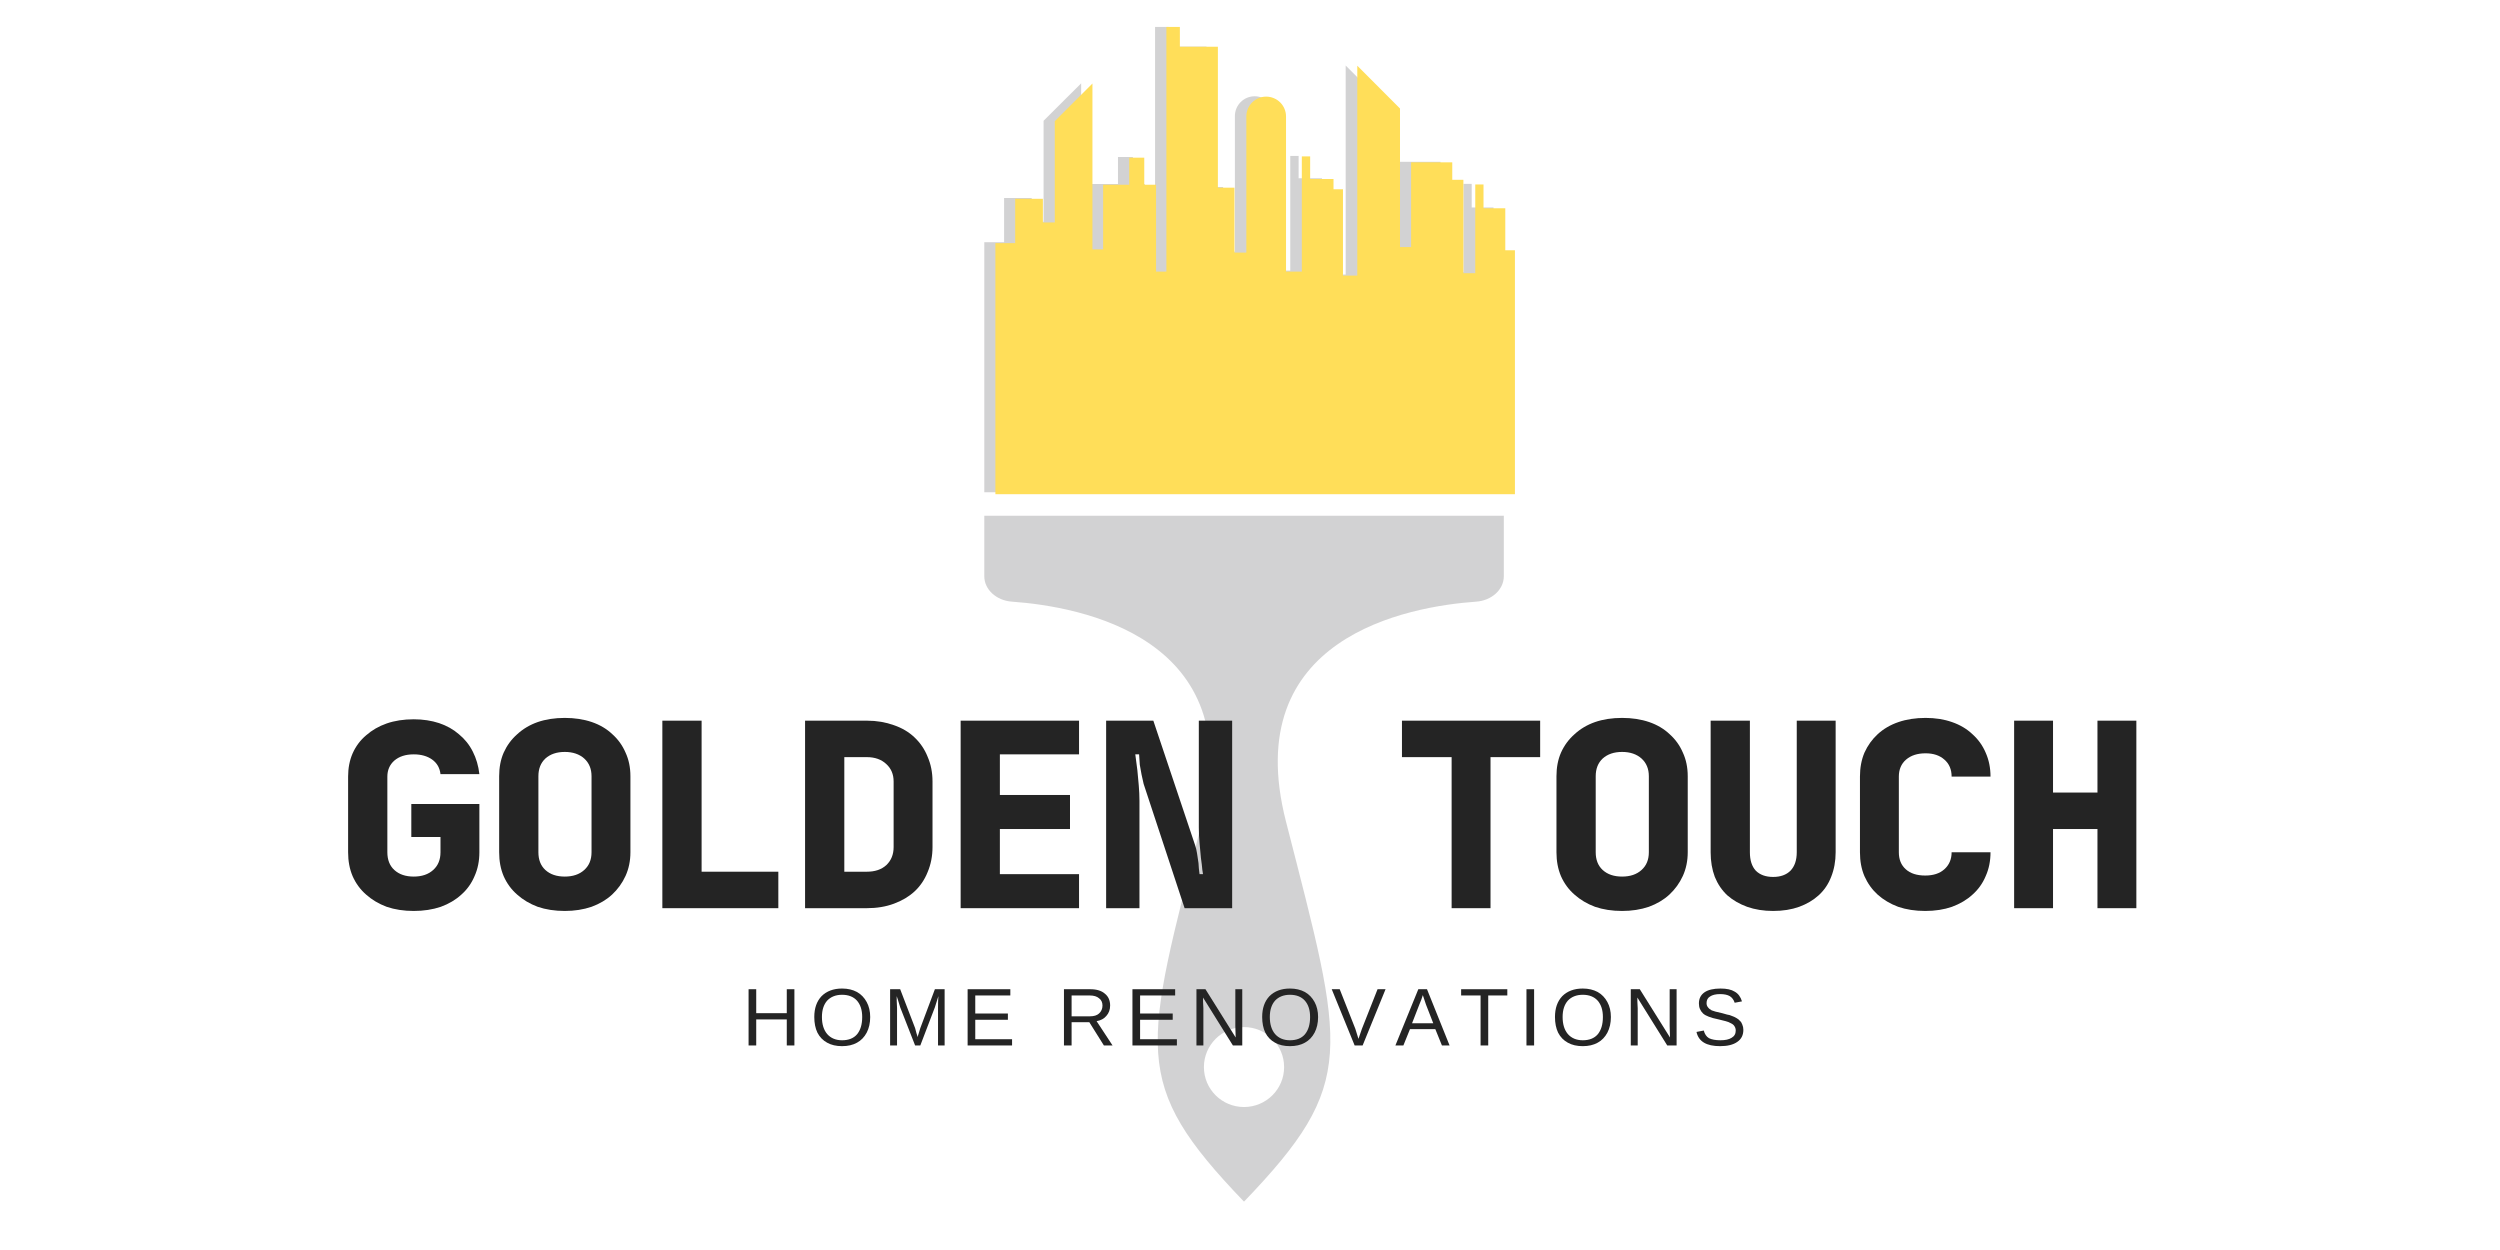
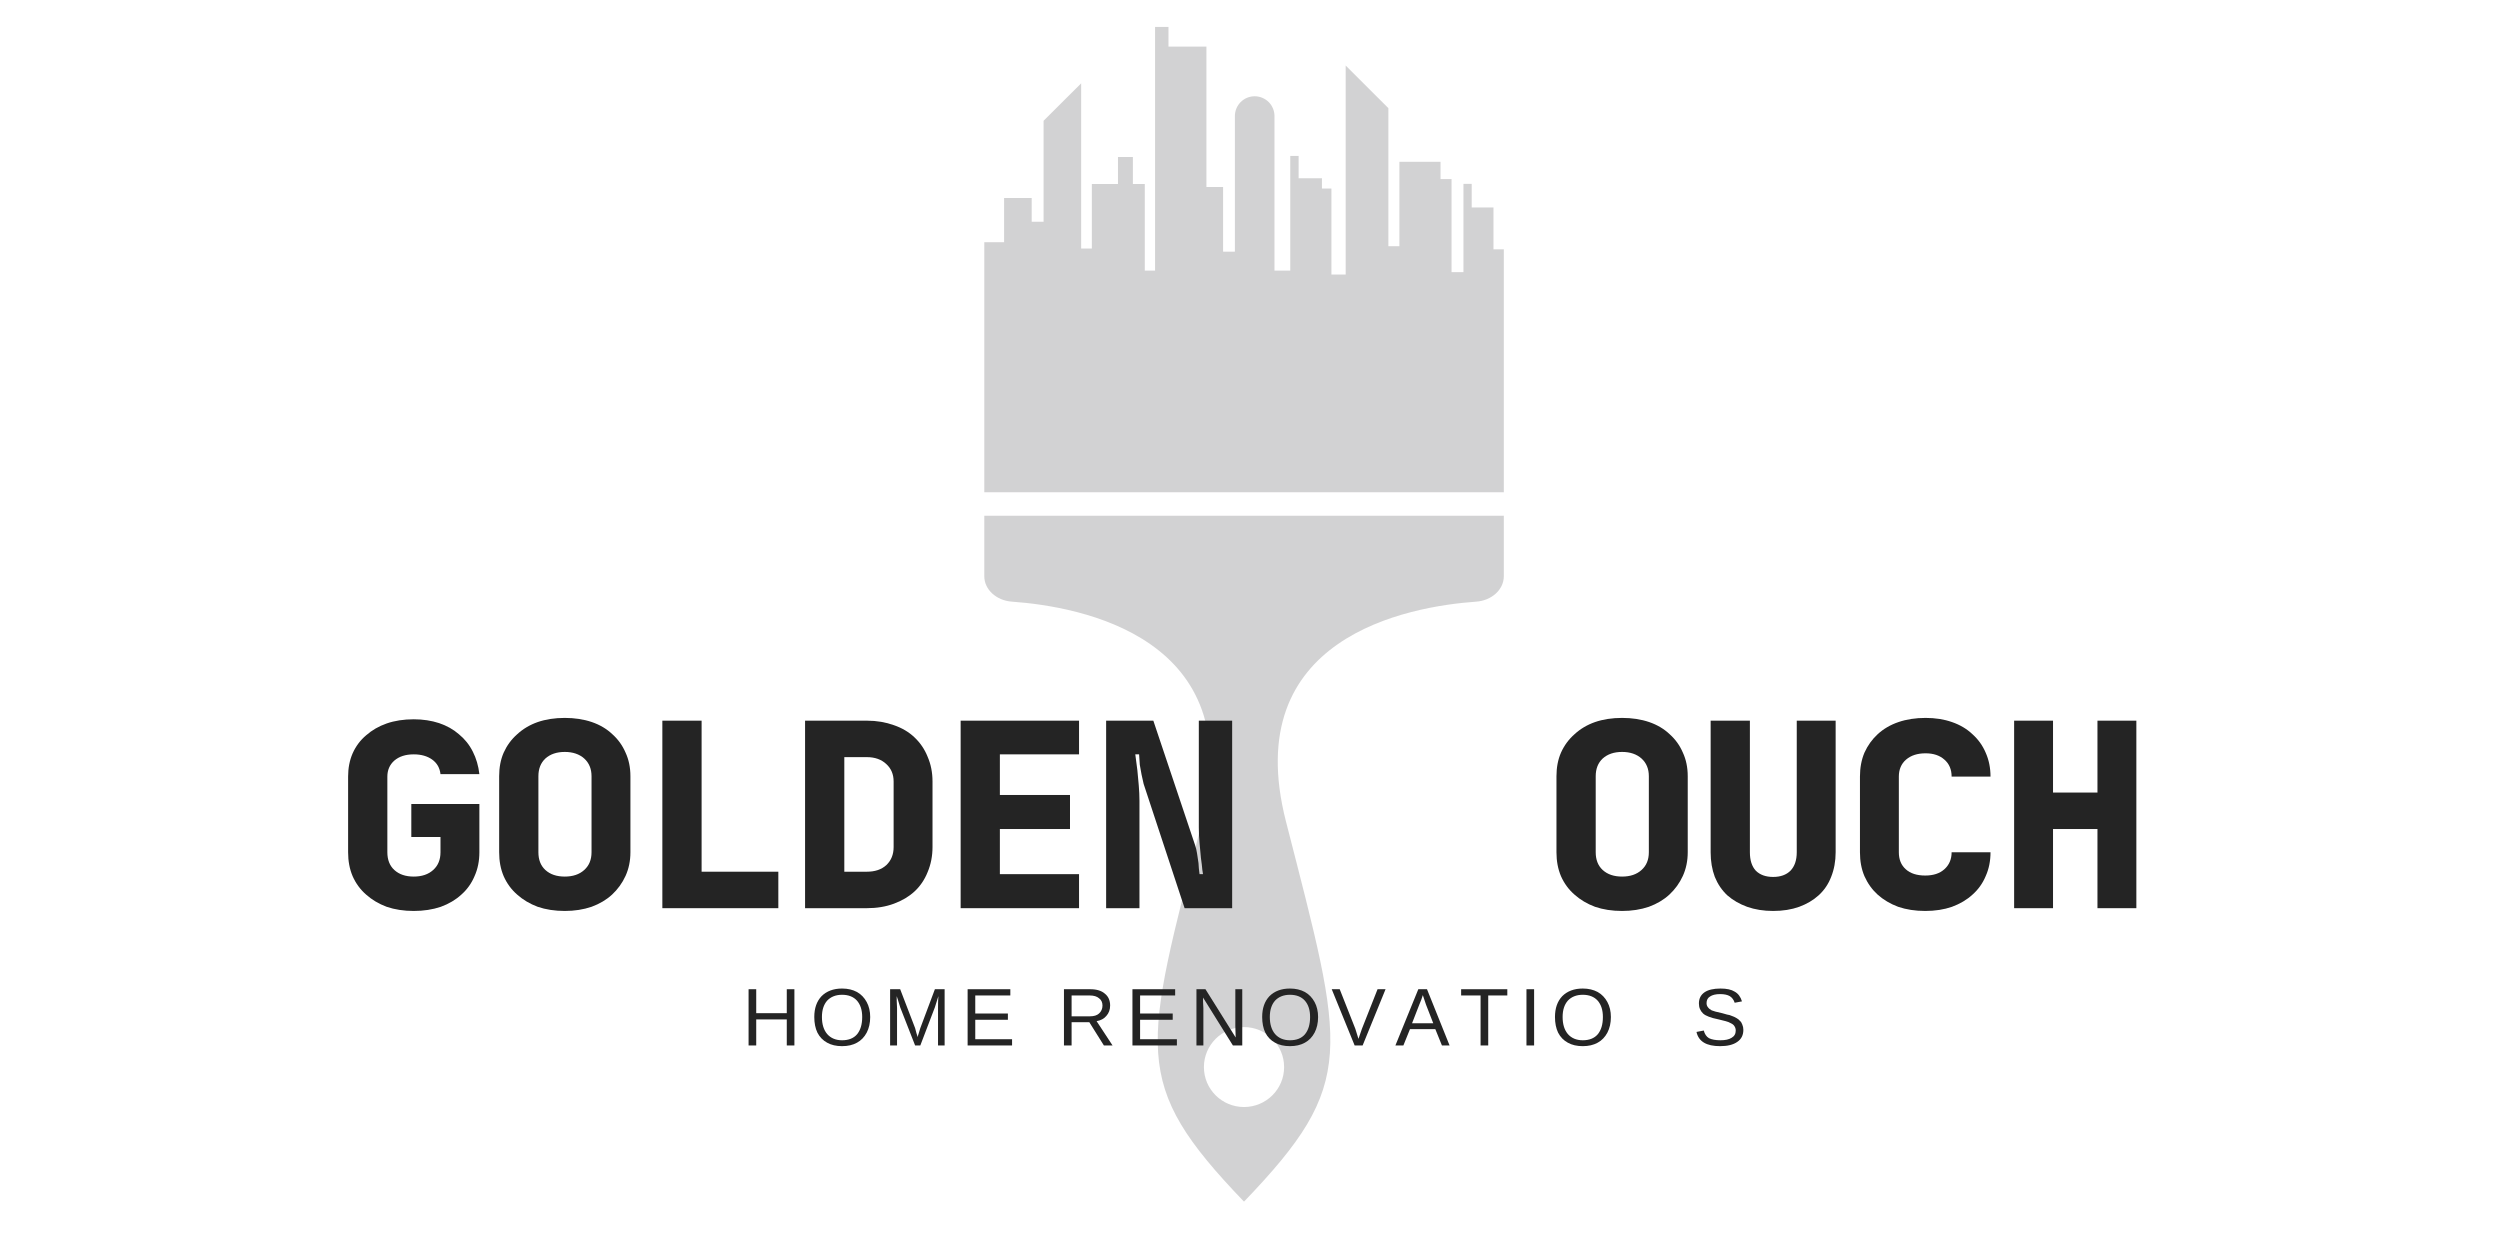
<svg xmlns="http://www.w3.org/2000/svg" width="150" zoomAndPan="magnify" viewBox="0 0 112.5 56.25" height="75" preserveAspectRatio="xMidYMid meet" version="1.0">
  <defs>
    <filter x="0%" y="0%" width="100%" height="100%" id="d7856b3715">
      <feColorMatrix values="0 0 0 0 1 0 0 0 0 1 0 0 0 0 1 0 0 0 1 0" color-interpolation-filters="sRGB" />
    </filter>
    <g />
    <clipPath id="a0af0fc02f">
      <path d="M 44 1 L 69 1 L 69 55.512 L 44 55.512 Z M 44 1 " clip-rule="nonzero" />
    </clipPath>
    <mask id="dc80b00a4a">
      <g filter="url(#d7856b3715)">
        <rect x="-11.25" width="135" fill="#000000" y="-5.625" height="67.5" fill-opacity="0.23" />
      </g>
    </mask>
    <clipPath id="2113f0afd2">
      <path d="M 0.289 22 L 23.672 22 L 23.672 53.074 L 0.289 53.074 Z M 0.289 22 " clip-rule="nonzero" />
    </clipPath>
    <clipPath id="bda92f31d2">
      <path d="M 0.289 0.211 L 23.672 0.211 L 23.672 22 L 0.289 22 Z M 0.289 0.211 " clip-rule="nonzero" />
    </clipPath>
    <clipPath id="7917be0a33">
      <rect x="0" width="25" y="0" height="55" />
    </clipPath>
    <clipPath id="4b6bae5e8a">
-       <path d="M 44.793 1.211 L 68.172 1.211 L 68.172 22.559 L 44.793 22.559 Z M 44.793 1.211 " clip-rule="nonzero" />
-     </clipPath>
+       </clipPath>
  </defs>
  <g clip-path="url(#a0af0fc02f)">
    <g mask="url(#dc80b00a4a)">
      <g transform="matrix(1, 0, 0, 1, 44, 1)">
        <g clip-path="url(#7917be0a33)">
          <g clip-path="url(#2113f0afd2)">
            <path fill="#3b3a3e" d="M 13.785 47.02 C 13.785 48.012 12.977 48.816 11.98 48.816 C 10.984 48.816 10.176 48.012 10.176 47.02 C 10.176 46.027 10.984 45.219 11.98 45.219 C 12.977 45.219 13.785 46.027 13.785 47.02 Z M 0.293 22.207 L 0.293 24.93 C 0.293 25.527 0.832 26.023 1.531 26.074 C 4.609 26.293 12.215 27.664 10.098 35.961 C 7.457 46.293 6.828 47.711 11.98 53.074 C 17.133 47.711 16.508 46.293 13.867 35.961 C 11.746 27.664 19.355 26.293 22.434 26.074 C 23.133 26.023 23.672 25.527 23.672 24.93 L 23.672 22.207 L 0.293 22.207 " fill-opacity="1" fill-rule="nonzero" />
          </g>
          <g clip-path="url(#bda92f31d2)">
            <path fill="#3b3a3e" d="M 23.207 10.219 L 23.207 8.336 L 22.227 8.336 L 22.227 7.273 L 21.855 7.273 L 21.855 11.246 L 21.32 11.246 L 21.32 7.059 L 20.824 7.059 L 20.824 6.281 L 18.973 6.281 L 18.973 10.078 L 18.477 10.078 L 18.477 3.867 L 16.555 1.949 L 16.555 11.355 L 15.914 11.355 L 15.914 7.484 L 15.488 7.484 L 15.488 7.023 L 14.438 7.023 L 14.438 6.016 L 14.062 6.016 L 14.062 11.176 L 13.352 11.176 L 13.352 4.223 C 13.352 3.977 13.25 3.754 13.094 3.594 C 12.93 3.434 12.707 3.332 12.461 3.332 C 11.969 3.332 11.57 3.73 11.57 4.223 L 11.57 10.324 L 11.039 10.324 L 11.039 7.414 L 10.289 7.414 L 10.289 1.098 L 8.582 1.098 L 8.582 0.211 L 7.977 0.211 L 7.977 11.176 L 7.516 11.176 L 7.516 7.281 L 6.98 7.281 L 6.98 6.066 L 6.309 6.066 L 6.309 7.281 L 5.133 7.281 L 5.133 10.184 L 4.652 10.184 L 4.652 2.75 L 2.961 4.434 L 2.961 8.977 L 2.426 8.977 L 2.426 7.91 L 1.184 7.91 L 1.184 9.898 L 0.293 9.898 L 0.293 21.152 L 23.672 21.152 L 23.672 10.219 L 23.207 10.219 " fill-opacity="1" fill-rule="nonzero" />
          </g>
        </g>
      </g>
    </g>
  </g>
  <g clip-path="url(#4b6bae5e8a)">
    <path fill="#ffde59" d="M 67.738 11.262 L 67.738 9.371 L 66.758 9.371 L 66.758 8.301 L 66.387 8.301 L 66.387 12.293 L 65.852 12.293 L 65.852 8.09 L 65.352 8.09 L 65.352 7.305 L 63.5 7.305 L 63.5 11.117 L 63 11.117 L 63 4.883 L 61.078 2.957 L 61.078 12.402 L 60.434 12.402 L 60.434 8.516 L 60.008 8.516 L 60.008 8.055 L 58.957 8.055 L 58.957 7.039 L 58.582 7.039 L 58.582 12.223 L 57.871 12.223 L 57.871 5.238 C 57.871 4.992 57.77 4.77 57.609 4.609 C 57.445 4.449 57.223 4.348 56.977 4.348 C 56.488 4.348 56.086 4.746 56.086 5.238 L 56.086 11.367 L 55.551 11.367 L 55.551 8.445 L 54.805 8.445 L 54.805 2.102 L 53.094 2.102 L 53.094 1.211 L 52.488 1.211 L 52.488 12.223 L 52.023 12.223 L 52.023 8.312 L 51.492 8.312 L 51.492 7.094 L 50.816 7.094 L 50.816 8.312 L 49.641 8.312 L 49.641 11.223 L 49.16 11.223 L 49.16 3.758 L 47.465 5.453 L 47.465 10.012 L 46.93 10.012 L 46.93 8.945 L 45.684 8.945 L 45.684 10.941 L 44.793 10.941 L 44.793 22.238 L 68.203 22.238 L 68.203 11.262 L 67.738 11.262 " fill-opacity="1" fill-rule="nonzero" />
  </g>
  <g fill="#242424" fill-opacity="1">
    <g transform="translate(15.103, 40.868)">
      <g>
        <path d="M 3.406 -4.688 L 6.469 -4.688 L 6.469 -2.516 C 6.469 -2.117 6.395 -1.758 6.25 -1.438 C 6.113 -1.113 5.914 -0.836 5.656 -0.609 C 5.406 -0.379 5.098 -0.195 4.734 -0.062 C 4.367 0.062 3.961 0.125 3.516 0.125 C 3.066 0.125 2.66 0.062 2.297 -0.062 C 1.941 -0.195 1.633 -0.379 1.375 -0.609 C 1.113 -0.836 0.91 -1.113 0.766 -1.438 C 0.629 -1.758 0.562 -2.117 0.562 -2.516 L 0.562 -5.922 C 0.562 -6.305 0.629 -6.656 0.766 -6.969 C 0.91 -7.289 1.113 -7.562 1.375 -7.781 C 1.633 -8.008 1.941 -8.188 2.297 -8.312 C 2.66 -8.438 3.066 -8.5 3.516 -8.5 C 3.93 -8.5 4.312 -8.441 4.656 -8.328 C 5 -8.211 5.297 -8.047 5.547 -7.828 C 5.805 -7.617 6.016 -7.359 6.172 -7.047 C 6.328 -6.742 6.426 -6.406 6.469 -6.031 L 4.719 -6.031 C 4.688 -6.312 4.562 -6.531 4.344 -6.688 C 4.125 -6.844 3.848 -6.922 3.516 -6.922 C 3.148 -6.922 2.859 -6.828 2.641 -6.641 C 2.43 -6.453 2.328 -6.211 2.328 -5.922 L 2.328 -2.516 C 2.328 -2.18 2.43 -1.914 2.641 -1.719 C 2.859 -1.52 3.148 -1.422 3.516 -1.422 C 3.879 -1.422 4.172 -1.52 4.391 -1.719 C 4.609 -1.914 4.719 -2.18 4.719 -2.516 L 4.719 -3.203 L 3.406 -3.203 Z M 3.406 -4.688 " />
      </g>
    </g>
  </g>
  <g fill="#242424" fill-opacity="1">
    <g transform="translate(21.9, 40.868)">
      <g>
        <path d="M 2.328 -2.516 C 2.328 -2.18 2.43 -1.914 2.641 -1.719 C 2.859 -1.52 3.148 -1.422 3.516 -1.422 C 3.879 -1.422 4.172 -1.52 4.391 -1.719 C 4.609 -1.914 4.719 -2.18 4.719 -2.516 L 4.719 -5.938 C 4.719 -6.27 4.609 -6.535 4.391 -6.734 C 4.172 -6.93 3.879 -7.031 3.516 -7.031 C 3.148 -7.031 2.859 -6.93 2.641 -6.734 C 2.43 -6.535 2.328 -6.27 2.328 -5.938 Z M 0.562 -5.938 C 0.562 -6.332 0.629 -6.688 0.766 -7 C 0.91 -7.32 1.113 -7.598 1.375 -7.828 C 1.633 -8.066 1.941 -8.25 2.297 -8.375 C 2.66 -8.5 3.066 -8.562 3.516 -8.562 C 3.961 -8.562 4.367 -8.5 4.734 -8.375 C 5.098 -8.25 5.406 -8.066 5.656 -7.828 C 5.914 -7.598 6.113 -7.32 6.25 -7 C 6.395 -6.688 6.469 -6.332 6.469 -5.938 L 6.469 -2.516 C 6.469 -2.129 6.395 -1.773 6.25 -1.453 C 6.102 -1.129 5.898 -0.848 5.641 -0.609 C 5.391 -0.379 5.082 -0.195 4.719 -0.062 C 4.352 0.062 3.953 0.125 3.516 0.125 C 3.066 0.125 2.66 0.062 2.297 -0.062 C 1.941 -0.195 1.633 -0.379 1.375 -0.609 C 1.113 -0.836 0.91 -1.113 0.766 -1.438 C 0.629 -1.758 0.562 -2.117 0.562 -2.516 Z M 0.562 -5.938 " />
      </g>
    </g>
  </g>
  <g fill="#242424" fill-opacity="1">
    <g transform="translate(28.697, 40.868)">
      <g>
        <path d="M 2.875 -8.438 L 2.875 -1.641 L 6.328 -1.641 L 6.328 0 L 1.109 0 L 1.109 -8.438 Z M 2.875 -8.438 " />
      </g>
    </g>
  </g>
  <g fill="#242424" fill-opacity="1">
    <g transform="translate(35.494, 40.868)">
      <g>
        <path d="M 3.516 -1.641 C 3.879 -1.641 4.172 -1.738 4.391 -1.938 C 4.609 -2.145 4.719 -2.414 4.719 -2.75 L 4.719 -5.703 C 4.719 -6.023 4.609 -6.285 4.391 -6.484 C 4.172 -6.691 3.879 -6.797 3.516 -6.797 L 2.5 -6.797 L 2.5 -1.641 Z M 0.734 0 L 0.734 -8.438 L 3.516 -8.438 C 3.961 -8.438 4.367 -8.367 4.734 -8.234 C 5.098 -8.109 5.406 -7.926 5.656 -7.688 C 5.914 -7.445 6.113 -7.156 6.25 -6.812 C 6.395 -6.477 6.469 -6.109 6.469 -5.703 L 6.469 -2.75 C 6.469 -2.344 6.395 -1.969 6.25 -1.625 C 6.113 -1.281 5.914 -0.988 5.656 -0.75 C 5.406 -0.52 5.098 -0.336 4.734 -0.203 C 4.367 -0.066 3.961 0 3.516 0 Z M 0.734 0 " />
      </g>
    </g>
  </g>
  <g fill="#242424" fill-opacity="1">
    <g transform="translate(42.291, 40.868)">
      <g>
        <path d="M 0.938 0 L 0.938 -8.438 L 6.266 -8.438 L 6.266 -6.922 L 2.703 -6.922 L 2.703 -5.094 L 5.859 -5.094 L 5.859 -3.562 L 2.703 -3.562 L 2.703 -1.531 L 6.266 -1.531 L 6.266 0 Z M 0.938 0 " />
      </g>
    </g>
  </g>
  <g fill="#242424" fill-opacity="1">
    <g transform="translate(49.088, 40.868)">
      <g>
        <path d="M 0.688 -8.438 L 2.812 -8.438 L 4.688 -2.844 C 4.727 -2.738 4.758 -2.609 4.781 -2.453 C 4.801 -2.305 4.82 -2.164 4.844 -2.031 C 4.852 -1.863 4.867 -1.695 4.891 -1.531 L 5.047 -1.531 C 5.047 -1.531 5.035 -1.598 5.016 -1.734 C 5.004 -1.879 4.984 -2.055 4.953 -2.266 C 4.93 -2.473 4.91 -2.695 4.891 -2.938 C 4.867 -3.188 4.859 -3.414 4.859 -3.625 L 4.859 -8.438 L 6.359 -8.438 L 6.359 0 L 4.219 0 L 2.375 -5.594 C 2.344 -5.727 2.312 -5.867 2.281 -6.016 C 2.25 -6.172 2.223 -6.316 2.203 -6.453 C 2.191 -6.609 2.18 -6.766 2.172 -6.922 L 2 -6.922 C 2.031 -6.68 2.062 -6.441 2.094 -6.203 C 2.113 -5.992 2.133 -5.77 2.156 -5.531 C 2.176 -5.289 2.188 -5.055 2.188 -4.828 L 2.188 0 L 0.688 0 Z M 0.688 -8.438 " />
      </g>
    </g>
  </g>
  <g fill="#242424" fill-opacity="1">
    <g transform="translate(55.885, 40.868)">
      <g />
    </g>
  </g>
  <g fill="#242424" fill-opacity="1">
    <g transform="translate(62.682, 40.868)">
      <g>
-         <path d="M 0.406 -8.438 L 6.625 -8.438 L 6.625 -6.797 L 4.391 -6.797 L 4.391 0 L 2.641 0 L 2.641 -6.797 L 0.406 -6.797 Z M 0.406 -8.438 " />
-       </g>
+         </g>
    </g>
  </g>
  <g fill="#242424" fill-opacity="1">
    <g transform="translate(69.479, 40.868)">
      <g>
        <path d="M 2.328 -2.516 C 2.328 -2.18 2.43 -1.914 2.641 -1.719 C 2.859 -1.52 3.148 -1.422 3.516 -1.422 C 3.879 -1.422 4.172 -1.52 4.391 -1.719 C 4.609 -1.914 4.719 -2.18 4.719 -2.516 L 4.719 -5.938 C 4.719 -6.27 4.609 -6.535 4.391 -6.734 C 4.172 -6.93 3.879 -7.031 3.516 -7.031 C 3.148 -7.031 2.859 -6.93 2.641 -6.734 C 2.43 -6.535 2.328 -6.27 2.328 -5.938 Z M 0.562 -5.938 C 0.562 -6.332 0.629 -6.688 0.766 -7 C 0.91 -7.32 1.113 -7.598 1.375 -7.828 C 1.633 -8.066 1.941 -8.25 2.297 -8.375 C 2.66 -8.5 3.066 -8.562 3.516 -8.562 C 3.961 -8.562 4.367 -8.5 4.734 -8.375 C 5.098 -8.25 5.406 -8.066 5.656 -7.828 C 5.914 -7.598 6.113 -7.32 6.25 -7 C 6.395 -6.688 6.469 -6.332 6.469 -5.938 L 6.469 -2.516 C 6.469 -2.129 6.395 -1.773 6.25 -1.453 C 6.102 -1.129 5.898 -0.848 5.641 -0.609 C 5.391 -0.379 5.082 -0.195 4.719 -0.062 C 4.352 0.062 3.953 0.125 3.516 0.125 C 3.066 0.125 2.66 0.062 2.297 -0.062 C 1.941 -0.195 1.633 -0.379 1.375 -0.609 C 1.113 -0.836 0.91 -1.113 0.766 -1.438 C 0.629 -1.758 0.562 -2.117 0.562 -2.516 Z M 0.562 -5.938 " />
      </g>
    </g>
  </g>
  <g fill="#242424" fill-opacity="1">
    <g transform="translate(76.276, 40.868)">
      <g>
        <path d="M 3.516 0.125 C 3.086 0.125 2.695 0.062 2.344 -0.062 C 2 -0.188 1.703 -0.359 1.453 -0.578 C 1.211 -0.805 1.023 -1.082 0.891 -1.406 C 0.766 -1.738 0.703 -2.109 0.703 -2.516 L 0.703 -8.438 L 2.469 -8.438 L 2.469 -2.516 C 2.469 -2.16 2.555 -1.883 2.734 -1.688 C 2.922 -1.5 3.18 -1.406 3.516 -1.406 C 3.848 -1.406 4.109 -1.5 4.297 -1.688 C 4.484 -1.883 4.578 -2.16 4.578 -2.516 L 4.578 -8.438 L 6.328 -8.438 L 6.328 -2.516 C 6.328 -2.109 6.258 -1.738 6.125 -1.406 C 6 -1.082 5.812 -0.805 5.562 -0.578 C 5.32 -0.359 5.031 -0.188 4.688 -0.062 C 4.344 0.062 3.953 0.125 3.516 0.125 Z M 3.516 0.125 " />
      </g>
    </g>
  </g>
  <g fill="#242424" fill-opacity="1">
    <g transform="translate(83.073, 40.868)">
      <g>
        <path d="M 3.578 -8.562 C 4.016 -8.562 4.41 -8.5 4.766 -8.375 C 5.129 -8.25 5.438 -8.066 5.688 -7.828 C 5.945 -7.598 6.145 -7.32 6.281 -7 C 6.426 -6.676 6.5 -6.316 6.5 -5.922 L 4.75 -5.922 C 4.75 -6.242 4.641 -6.5 4.422 -6.688 C 4.211 -6.875 3.93 -6.969 3.578 -6.969 C 3.211 -6.969 2.922 -6.875 2.703 -6.688 C 2.484 -6.5 2.375 -6.242 2.375 -5.922 L 2.375 -2.516 C 2.375 -2.191 2.477 -1.938 2.688 -1.75 C 2.895 -1.562 3.188 -1.469 3.562 -1.469 C 3.926 -1.469 4.211 -1.562 4.422 -1.75 C 4.641 -1.945 4.75 -2.203 4.75 -2.516 L 6.5 -2.516 C 6.5 -2.117 6.426 -1.758 6.281 -1.438 C 6.145 -1.113 5.945 -0.836 5.688 -0.609 C 5.438 -0.379 5.129 -0.195 4.766 -0.062 C 4.41 0.062 4.008 0.125 3.562 0.125 C 3.113 0.125 2.707 0.062 2.344 -0.062 C 1.988 -0.195 1.68 -0.379 1.422 -0.609 C 1.172 -0.836 0.973 -1.113 0.828 -1.438 C 0.691 -1.758 0.625 -2.117 0.625 -2.516 L 0.625 -5.922 C 0.625 -6.316 0.691 -6.676 0.828 -7 C 0.973 -7.32 1.172 -7.598 1.422 -7.828 C 1.68 -8.066 1.992 -8.25 2.359 -8.375 C 2.723 -8.5 3.129 -8.562 3.578 -8.562 Z M 3.578 -8.562 " />
      </g>
    </g>
  </g>
  <g fill="#242424" fill-opacity="1">
    <g transform="translate(89.87, 40.868)">
      <g>
        <path d="M 2.516 -8.438 L 2.516 -5.203 L 4.516 -5.203 L 4.516 -8.438 L 6.266 -8.438 L 6.266 0 L 4.516 0 L 4.516 -3.562 L 2.516 -3.562 L 2.516 0 L 0.766 0 L 0.766 -8.438 Z M 2.516 -8.438 " />
      </g>
    </g>
  </g>
  <g fill="#242424" fill-opacity="1">
    <g transform="translate(33.389, 47.046)">
      <g>
        <path d="M 2.016 0 L 2.016 -1.172 L 0.641 -1.172 L 0.641 0 L 0.297 0 L 0.297 -2.531 L 0.641 -2.531 L 0.641 -1.453 L 2.016 -1.453 L 2.016 -2.531 L 2.359 -2.531 L 2.359 0 Z M 2.016 0 " />
      </g>
    </g>
  </g>
  <g fill="#242424" fill-opacity="1">
    <g transform="translate(36.471, 47.046)">
      <g>
        <path d="M 2.688 -1.281 C 2.688 -1.008 2.633 -0.773 2.531 -0.578 C 2.426 -0.379 2.281 -0.227 2.094 -0.125 C 1.906 -0.02 1.68 0.031 1.422 0.031 C 1.16 0.031 0.938 -0.02 0.75 -0.125 C 0.562 -0.227 0.414 -0.379 0.312 -0.578 C 0.219 -0.773 0.172 -1.008 0.172 -1.281 C 0.172 -1.676 0.281 -1.988 0.5 -2.219 C 0.727 -2.445 1.035 -2.562 1.422 -2.562 C 1.68 -2.562 1.906 -2.508 2.094 -2.406 C 2.281 -2.301 2.426 -2.148 2.531 -1.953 C 2.633 -1.766 2.688 -1.539 2.688 -1.281 Z M 2.328 -1.281 C 2.328 -1.594 2.25 -1.836 2.094 -2.016 C 1.938 -2.191 1.711 -2.281 1.422 -2.281 C 1.141 -2.281 0.914 -2.191 0.75 -2.016 C 0.594 -1.836 0.516 -1.594 0.516 -1.281 C 0.516 -0.957 0.594 -0.703 0.75 -0.516 C 0.914 -0.328 1.141 -0.234 1.422 -0.234 C 1.711 -0.234 1.938 -0.32 2.094 -0.5 C 2.25 -0.688 2.328 -0.945 2.328 -1.281 Z M 2.328 -1.281 " />
      </g>
    </g>
  </g>
  <g fill="#242424" fill-opacity="1">
    <g transform="translate(39.758, 47.046)">
      <g>
        <path d="M 2.453 0 L 2.453 -1.688 C 2.453 -1.875 2.457 -2.051 2.469 -2.219 C 2.406 -2.008 2.352 -1.844 2.312 -1.719 L 1.656 0 L 1.422 0 L 0.75 -1.719 L 0.656 -2.031 L 0.594 -2.219 L 0.594 -2.031 L 0.609 -1.688 L 0.609 0 L 0.297 0 L 0.297 -2.531 L 0.75 -2.531 L 1.422 -0.781 C 1.441 -0.707 1.461 -0.629 1.484 -0.547 C 1.516 -0.461 1.531 -0.406 1.531 -0.375 C 1.539 -0.414 1.562 -0.484 1.594 -0.578 C 1.625 -0.68 1.645 -0.75 1.656 -0.781 L 2.312 -2.531 L 2.75 -2.531 L 2.75 0 Z M 2.453 0 " />
      </g>
    </g>
  </g>
  <g fill="#242424" fill-opacity="1">
    <g transform="translate(43.246, 47.046)">
      <g>
        <path d="M 0.297 0 L 0.297 -2.531 L 2.219 -2.531 L 2.219 -2.25 L 0.641 -2.25 L 0.641 -1.438 L 2.109 -1.438 L 2.109 -1.156 L 0.641 -1.156 L 0.641 -0.281 L 2.297 -0.281 L 2.297 0 Z M 0.297 0 " />
      </g>
    </g>
  </g>
  <g fill="#242424" fill-opacity="1">
    <g transform="translate(46.126, 47.046)">
      <g />
    </g>
  </g>
  <g fill="#242424" fill-opacity="1">
    <g transform="translate(47.581, 47.046)">
      <g>
        <path d="M 2.094 0 L 1.438 -1.047 L 0.641 -1.047 L 0.641 0 L 0.297 0 L 0.297 -2.531 L 1.484 -2.531 C 1.773 -2.531 1.992 -2.461 2.141 -2.328 C 2.297 -2.203 2.375 -2.023 2.375 -1.797 C 2.375 -1.609 2.316 -1.453 2.203 -1.328 C 2.098 -1.203 1.953 -1.125 1.766 -1.094 L 2.484 0 Z M 2.031 -1.797 C 2.031 -1.941 1.977 -2.051 1.875 -2.125 C 1.781 -2.207 1.641 -2.25 1.453 -2.25 L 0.641 -2.25 L 0.641 -1.312 L 1.469 -1.312 C 1.645 -1.312 1.781 -1.352 1.875 -1.438 C 1.977 -1.531 2.031 -1.648 2.031 -1.797 Z M 2.031 -1.797 " />
      </g>
    </g>
  </g>
  <g fill="#242424" fill-opacity="1">
    <g transform="translate(50.663, 47.046)">
      <g>
        <path d="M 0.297 0 L 0.297 -2.531 L 2.219 -2.531 L 2.219 -2.25 L 0.641 -2.25 L 0.641 -1.438 L 2.109 -1.438 L 2.109 -1.156 L 0.641 -1.156 L 0.641 -0.281 L 2.297 -0.281 L 2.297 0 Z M 0.297 0 " />
      </g>
    </g>
  </g>
  <g fill="#242424" fill-opacity="1">
    <g transform="translate(53.543, 47.046)">
      <g>
        <path d="M 1.938 0 L 0.594 -2.156 L 0.594 -1.984 L 0.609 -1.672 L 0.609 0 L 0.297 0 L 0.297 -2.531 L 0.703 -2.531 L 2.062 -0.359 C 2.051 -0.598 2.047 -0.77 2.047 -0.875 L 2.047 -2.531 L 2.359 -2.531 L 2.359 0 Z M 1.938 0 " />
      </g>
    </g>
  </g>
  <g fill="#242424" fill-opacity="1">
    <g transform="translate(56.626, 47.046)">
      <g>
        <path d="M 2.688 -1.281 C 2.688 -1.008 2.633 -0.773 2.531 -0.578 C 2.426 -0.379 2.281 -0.227 2.094 -0.125 C 1.906 -0.02 1.68 0.031 1.422 0.031 C 1.16 0.031 0.938 -0.02 0.75 -0.125 C 0.562 -0.227 0.414 -0.379 0.312 -0.578 C 0.219 -0.773 0.172 -1.008 0.172 -1.281 C 0.172 -1.676 0.281 -1.988 0.5 -2.219 C 0.727 -2.445 1.035 -2.562 1.422 -2.562 C 1.68 -2.562 1.906 -2.508 2.094 -2.406 C 2.281 -2.301 2.426 -2.148 2.531 -1.953 C 2.633 -1.766 2.688 -1.539 2.688 -1.281 Z M 2.328 -1.281 C 2.328 -1.594 2.25 -1.836 2.094 -2.016 C 1.938 -2.191 1.711 -2.281 1.422 -2.281 C 1.141 -2.281 0.914 -2.191 0.75 -2.016 C 0.594 -1.836 0.516 -1.594 0.516 -1.281 C 0.516 -0.957 0.594 -0.703 0.75 -0.516 C 0.914 -0.328 1.141 -0.234 1.422 -0.234 C 1.711 -0.234 1.938 -0.32 2.094 -0.5 C 2.25 -0.688 2.328 -0.945 2.328 -1.281 Z M 2.328 -1.281 " />
      </g>
    </g>
  </g>
  <g fill="#242424" fill-opacity="1">
    <g transform="translate(59.912, 47.046)">
      <g>
        <path d="M 1.406 0 L 1.047 0 L 0.016 -2.531 L 0.375 -2.531 L 1.078 -0.75 L 1.219 -0.297 L 1.375 -0.75 L 2.078 -2.531 L 2.438 -2.531 Z M 1.406 0 " />
      </g>
    </g>
  </g>
  <g fill="#242424" fill-opacity="1">
    <g transform="translate(62.793, 47.046)">
      <g>
        <path d="M 2.094 0 L 1.797 -0.734 L 0.656 -0.734 L 0.359 0 L 0 0 L 1.031 -2.531 L 1.422 -2.531 L 2.438 0 Z M 1.234 -2.266 L 1.219 -2.219 C 1.188 -2.113 1.141 -1.988 1.078 -1.844 L 0.75 -1 L 1.703 -1 L 1.375 -1.844 C 1.344 -1.926 1.312 -2.02 1.281 -2.125 Z M 1.234 -2.266 " />
      </g>
    </g>
  </g>
  <g fill="#242424" fill-opacity="1">
    <g transform="translate(65.673, 47.046)">
      <g>
        <path d="M 1.297 -2.25 L 1.297 0 L 0.953 0 L 0.953 -2.25 L 0.078 -2.25 L 0.078 -2.531 L 2.156 -2.531 L 2.156 -2.25 Z M 1.297 -2.25 " />
      </g>
    </g>
  </g>
  <g fill="#242424" fill-opacity="1">
    <g transform="translate(68.347, 47.046)">
      <g>
        <path d="M 0.344 0 L 0.344 -2.531 L 0.688 -2.531 L 0.688 0 Z M 0.344 0 " />
      </g>
    </g>
  </g>
  <g fill="#242424" fill-opacity="1">
    <g transform="translate(69.802, 47.046)">
      <g>
        <path d="M 2.688 -1.281 C 2.688 -1.008 2.633 -0.773 2.531 -0.578 C 2.426 -0.379 2.281 -0.227 2.094 -0.125 C 1.906 -0.02 1.68 0.031 1.422 0.031 C 1.16 0.031 0.938 -0.02 0.75 -0.125 C 0.562 -0.227 0.414 -0.379 0.312 -0.578 C 0.219 -0.773 0.172 -1.008 0.172 -1.281 C 0.172 -1.676 0.281 -1.988 0.5 -2.219 C 0.727 -2.445 1.035 -2.562 1.422 -2.562 C 1.68 -2.562 1.906 -2.508 2.094 -2.406 C 2.281 -2.301 2.426 -2.148 2.531 -1.953 C 2.633 -1.766 2.688 -1.539 2.688 -1.281 Z M 2.328 -1.281 C 2.328 -1.594 2.25 -1.836 2.094 -2.016 C 1.938 -2.191 1.711 -2.281 1.422 -2.281 C 1.141 -2.281 0.914 -2.191 0.75 -2.016 C 0.594 -1.836 0.516 -1.594 0.516 -1.281 C 0.516 -0.957 0.594 -0.703 0.75 -0.516 C 0.914 -0.328 1.141 -0.234 1.422 -0.234 C 1.711 -0.234 1.938 -0.32 2.094 -0.5 C 2.25 -0.688 2.328 -0.945 2.328 -1.281 Z M 2.328 -1.281 " />
      </g>
    </g>
  </g>
  <g fill="#242424" fill-opacity="1">
    <g transform="translate(73.088, 47.046)">
      <g>
-         <path d="M 1.938 0 L 0.594 -2.156 L 0.594 -1.984 L 0.609 -1.672 L 0.609 0 L 0.297 0 L 0.297 -2.531 L 0.703 -2.531 L 2.062 -0.359 C 2.051 -0.598 2.047 -0.77 2.047 -0.875 L 2.047 -2.531 L 2.359 -2.531 L 2.359 0 Z M 1.938 0 " />
-       </g>
+         </g>
    </g>
  </g>
  <g fill="#242424" fill-opacity="1">
    <g transform="translate(76.17, 47.046)">
      <g>
        <path d="M 2.281 -0.703 C 2.281 -0.461 2.188 -0.281 2 -0.156 C 1.82 -0.031 1.566 0.031 1.234 0.031 C 0.617 0.031 0.266 -0.18 0.172 -0.609 L 0.5 -0.672 C 0.539 -0.516 0.617 -0.398 0.734 -0.328 C 0.859 -0.266 1.031 -0.234 1.25 -0.234 C 1.469 -0.234 1.633 -0.27 1.75 -0.344 C 1.875 -0.414 1.938 -0.523 1.938 -0.672 C 1.938 -0.754 1.914 -0.82 1.875 -0.875 C 1.844 -0.926 1.789 -0.969 1.719 -1 C 1.656 -1.039 1.578 -1.07 1.484 -1.094 C 1.391 -1.113 1.285 -1.141 1.172 -1.172 C 0.973 -1.211 0.82 -1.254 0.719 -1.297 C 0.613 -1.336 0.531 -1.383 0.469 -1.438 C 0.406 -1.5 0.359 -1.566 0.328 -1.641 C 0.297 -1.711 0.281 -1.797 0.281 -1.891 C 0.281 -2.109 0.363 -2.273 0.531 -2.391 C 0.695 -2.504 0.938 -2.562 1.25 -2.562 C 1.531 -2.562 1.742 -2.516 1.891 -2.422 C 2.047 -2.336 2.156 -2.191 2.219 -1.984 L 1.891 -1.922 C 1.848 -2.055 1.773 -2.156 1.672 -2.219 C 1.566 -2.281 1.422 -2.312 1.234 -2.312 C 1.035 -2.312 0.883 -2.273 0.781 -2.203 C 0.676 -2.141 0.625 -2.039 0.625 -1.906 C 0.625 -1.832 0.645 -1.77 0.688 -1.719 C 0.727 -1.664 0.785 -1.617 0.859 -1.578 C 0.93 -1.547 1.086 -1.504 1.328 -1.453 C 1.398 -1.43 1.473 -1.41 1.547 -1.391 C 1.629 -1.379 1.703 -1.359 1.766 -1.328 C 1.836 -1.305 1.906 -1.273 1.969 -1.234 C 2.031 -1.203 2.082 -1.16 2.125 -1.109 C 2.176 -1.066 2.211 -1.008 2.234 -0.938 C 2.266 -0.863 2.281 -0.785 2.281 -0.703 Z M 2.281 -0.703 " />
      </g>
    </g>
  </g>
</svg>